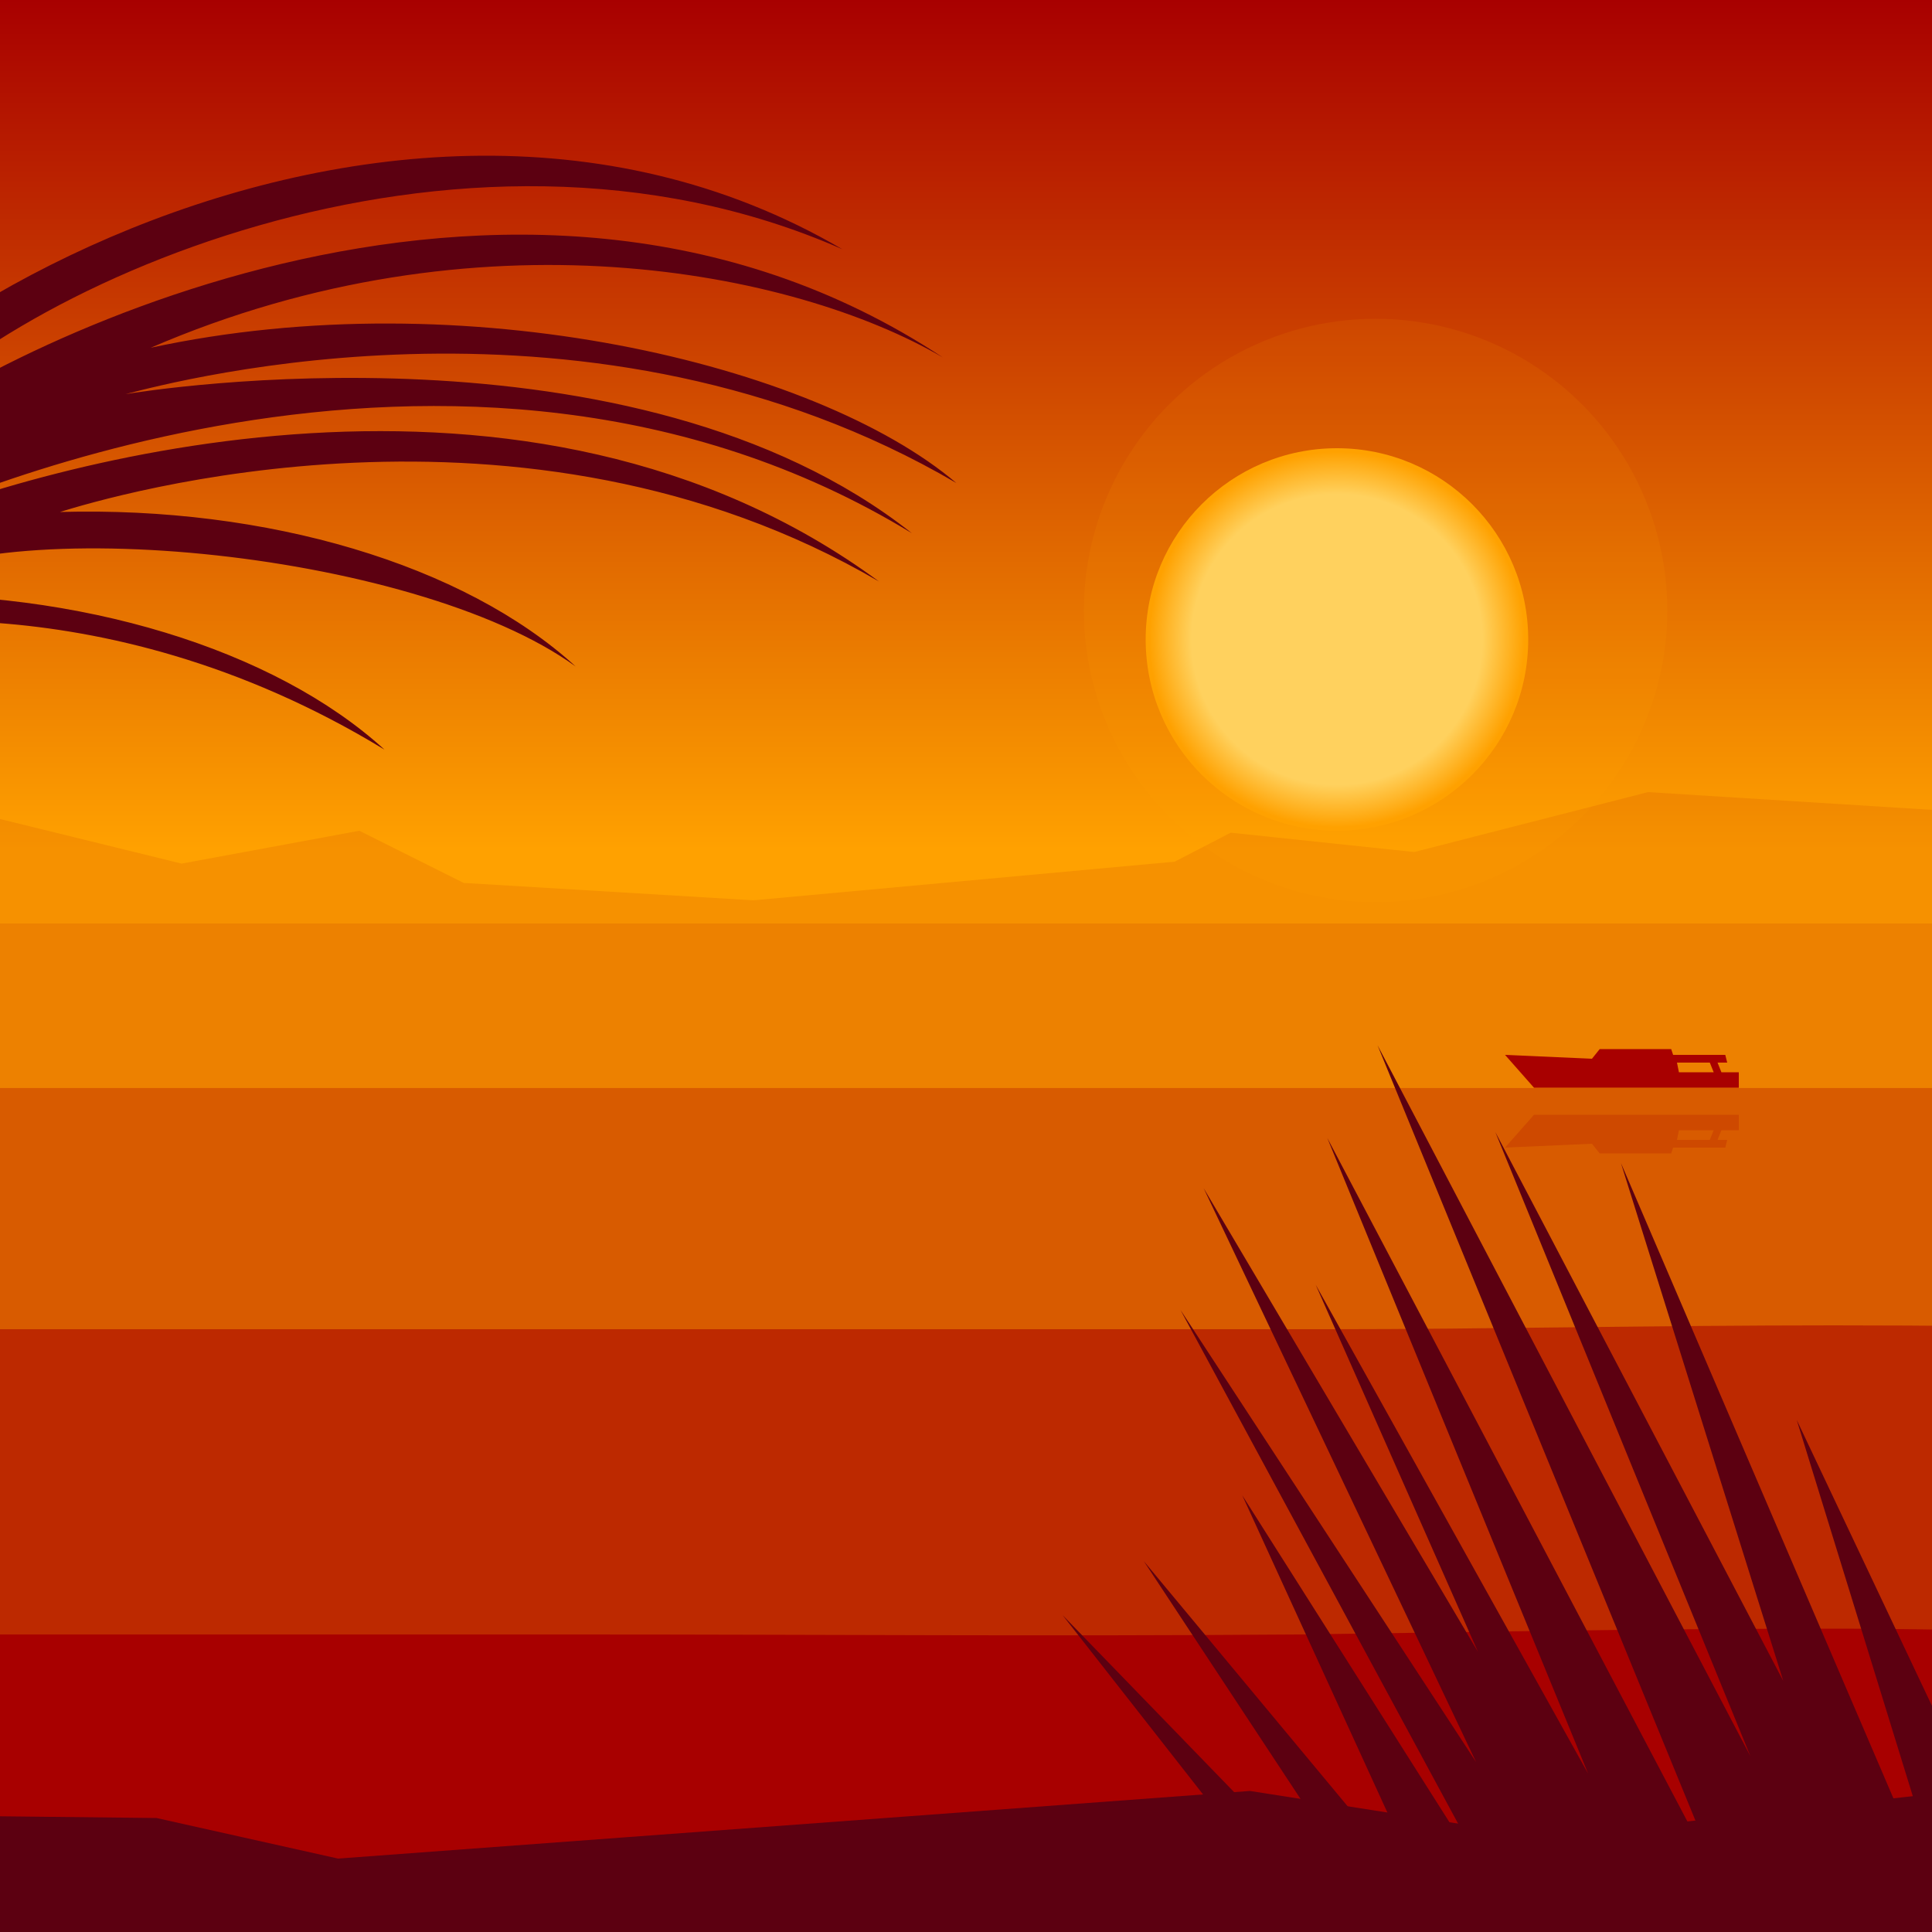
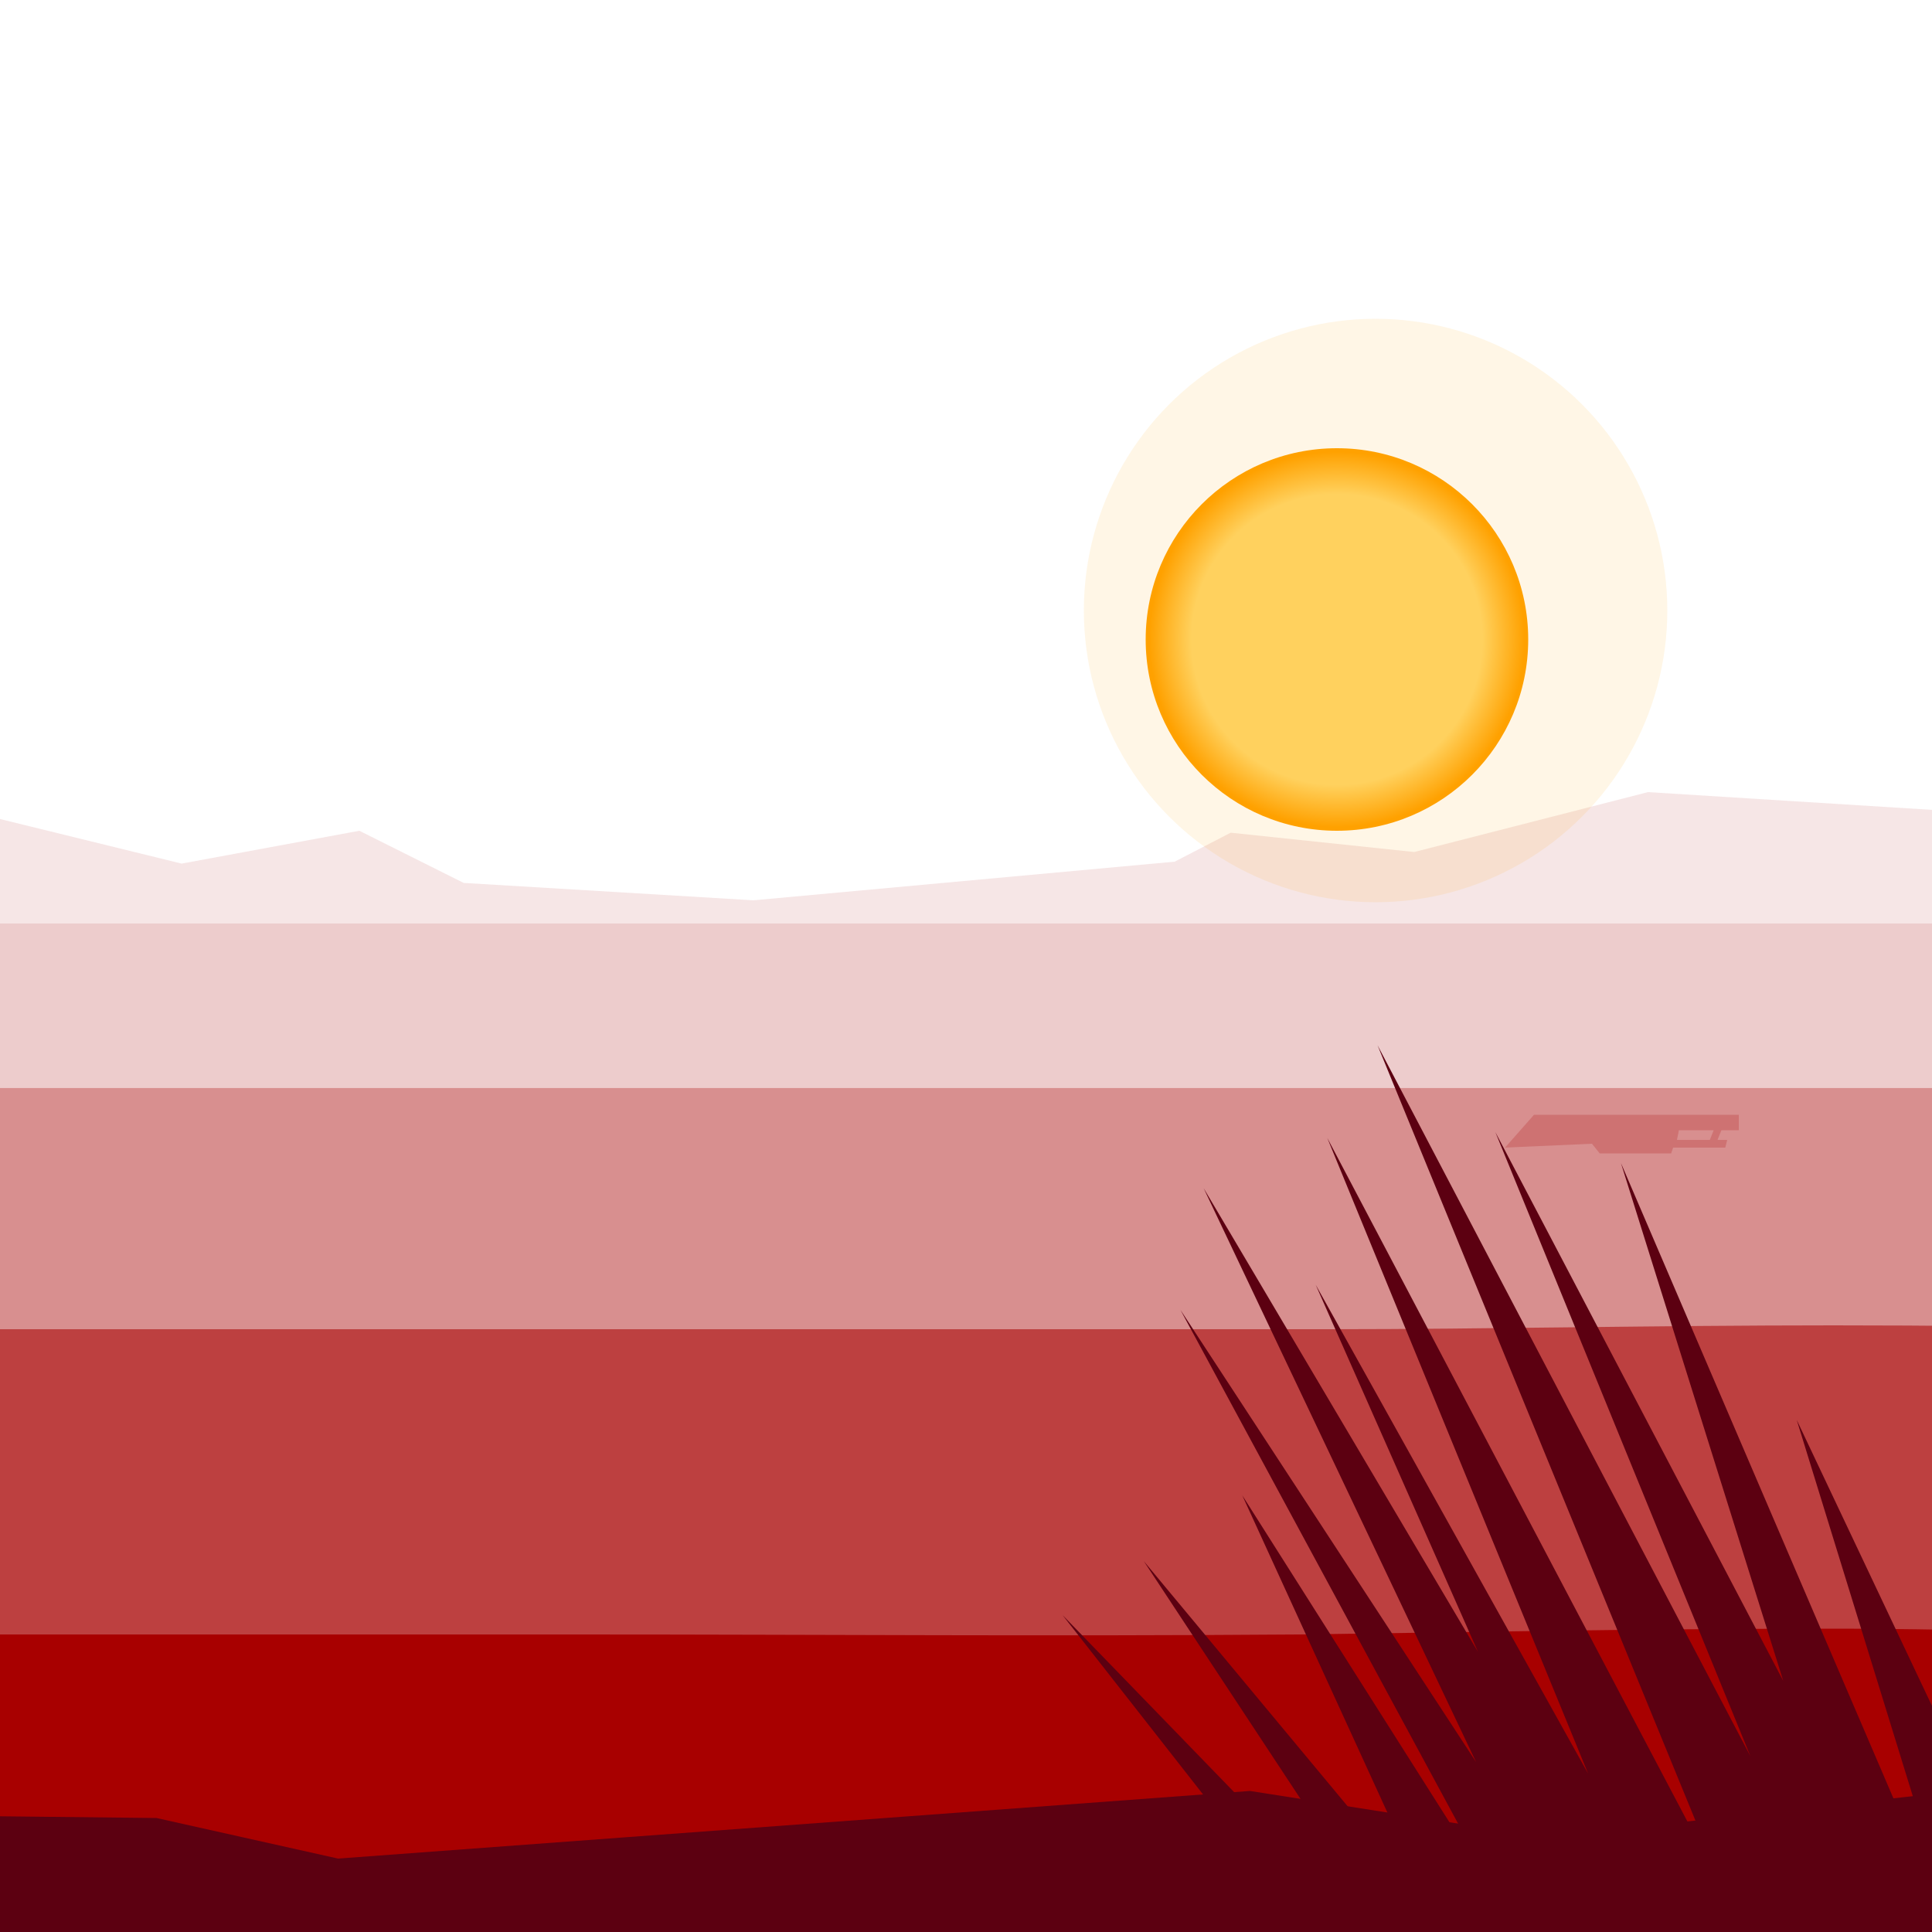
<svg xmlns="http://www.w3.org/2000/svg" width="1000px" height="1000px" viewBox="0 0 1000 1000" version="1.1">
  <linearGradient id="SkyGradient" gradientUnits="userSpaceOnUse" x1="500.001" y1="999.811" x2="500.001" y2="4.882813e-004">
    <stop offset="0.56" style="stop-color:#FFA100" />
    <stop offset="1" style="stop-color:#A80000" />
  </linearGradient>
-   <rect x="0.001" fill="url(#SkyGradient)" width="1000" height="999.811" />
  <polygon opacity="0.15" fill="#A80000" points="" />
  <polygon opacity="0.1" fill="#A80000" points="1013,420 853,410 732,441 637,431 608,446 390,466 240,457 186,430 94,447 -16,420 -87,478 1016,478" />
  <rect x="0" y="478" opacity="0.2" fill="#A80000" width="1000" height="734.531" />
  <rect x="0" y="563.156" opacity="0.3" fill="#A80000" width="1000" height="649.315" />
  <g>
    <path opacity="0.55" fill="#A80000" d="M8087,687c-158,0-320-3.15-469-3 c-293,0-616,10-701,10c-261,0-600-17-809-17 c-118,0-246,11-376,11c-158,0-320-10-469-10 c-293,0-379,10-574,10c-195,0-331-11-540-11 c-118,0-246,11-376,11c-158,0-320-10-469-10 c-293,0-616,17-701,17c-261,0-600-12-809-12 c-118,0-246,12-376,12c-103,0-263-9-469-9 c-92,0-181,2-260,2c-171,0-304,0-362,0c-261,0-330-0-330-0 v525l9053-6V688C9039,688,8217,687,8087,687z" />
    <animateMotion path="M 0 0 L -8050 20 Z" dur="70s" repeatCount="indefinite" />
  </g>
  <g>
    <path fill="#A80000" d="M8097,846c-158,0-319-7-470-7c-285,0-443,20-651,20 c-172,0-353-5-449-9c-101-4-247-20-413-20c-116,0-243,26-373,26 c-158,0-320-31-471-31c-285,0-352,36-560,36c-172,0-390-31-556-31 c-116,0-243,26-373,26c-158,0-320-31-471-31c-285,0-442,35-650,35 c-172,0-353-5-449-9c-101-4-247-20-413-20c-116,0-245,25-375,25 c-158,0-322-13-474-13c-107,0-197,2-277,3c-133,1-243,0-372,0 c-172,0-308-0-308-0v364h9053V846C9038,846,8227,846,8097,846z" />
    <animateMotion path="M 0 0 L -8050 40 Z" dur="70s" repeatCount="indefinite" />
  </g>
  <g>
-     <polygon fill="#A80000" points="824,548 828,543 865,543 866,546 893,546 894,550 889,550 891,555 887,555 885,550 868,550 869,555 900,555 900,563 794,563 779,546" />
    <polygon opacity="0.2" fill="#A80000" points="824,592 828,597 865,597 866,594 893,594 894,590 889,590 891,585 887,585 885,590 868,590 869,585 900,585 900,577 794,577 779,594" />
    <animateMotion path="m 0 0 h -5000" dur="1500s" repeatCount="indefinite" />
  </g>
  <radialGradient id="SunGradient" cx="692" cy="331" r="99" gradientUnits="userSpaceOnUse">
    <stop offset="0.76" style="stop-color:#FFD15E" />
    <stop offset="0.981" style="stop-color:#FFA100" />
  </radialGradient>
  <circle opacity="0.1" fill="#FFA100" cx="712" cy="316" r="151" />
  <circle fill="url(#SunGradient)" cx="692" cy="331" r="99" />
  <g>
    <polygon fill="#5C0011" points="1088,1069 930,735 1017,1017 839,602 923,870 774,586 906,909 713,541 893,980 687,589 822,918 681,665 765,855 623,615 764,912 611,678 778,987 643,774 740,986 592,808 739,1031 550,836 796,1150 962,1215" />
    <animateMotion path="M 0 0 H 10 Z" dur="4s" repeatCount="indefinite" />
  </g>
  <g>
-     <path fill="#5C0011" d="M-144,304c9-106,334-319,580-175 C236,41-2,150-67,232c52-44,331-195,555-47 c-77-45-241-78-410-5c162-35,344,8,417,70 C307,140,92,197,65,204c12-2,263-42,407,72 c-236-144-520-8-534-1C24,239,273,167,455,301 C270,193,57,257,31,265c107-3,209,27,267,80 C214,284-11,263-65,308c106-3,207,28,264,80 C48,296-87,326-87,326L-533,433L-144,304z" />
    <animateMotion path="M 0 0 H 15 Z" dur="5s" repeatCount="indefinite" />
  </g>
  <polygon fill="#5C0011" points="800,951,1014,927,1039,1007,-12,1007,-10,940,81,941,175,962,647,927" />
</svg>